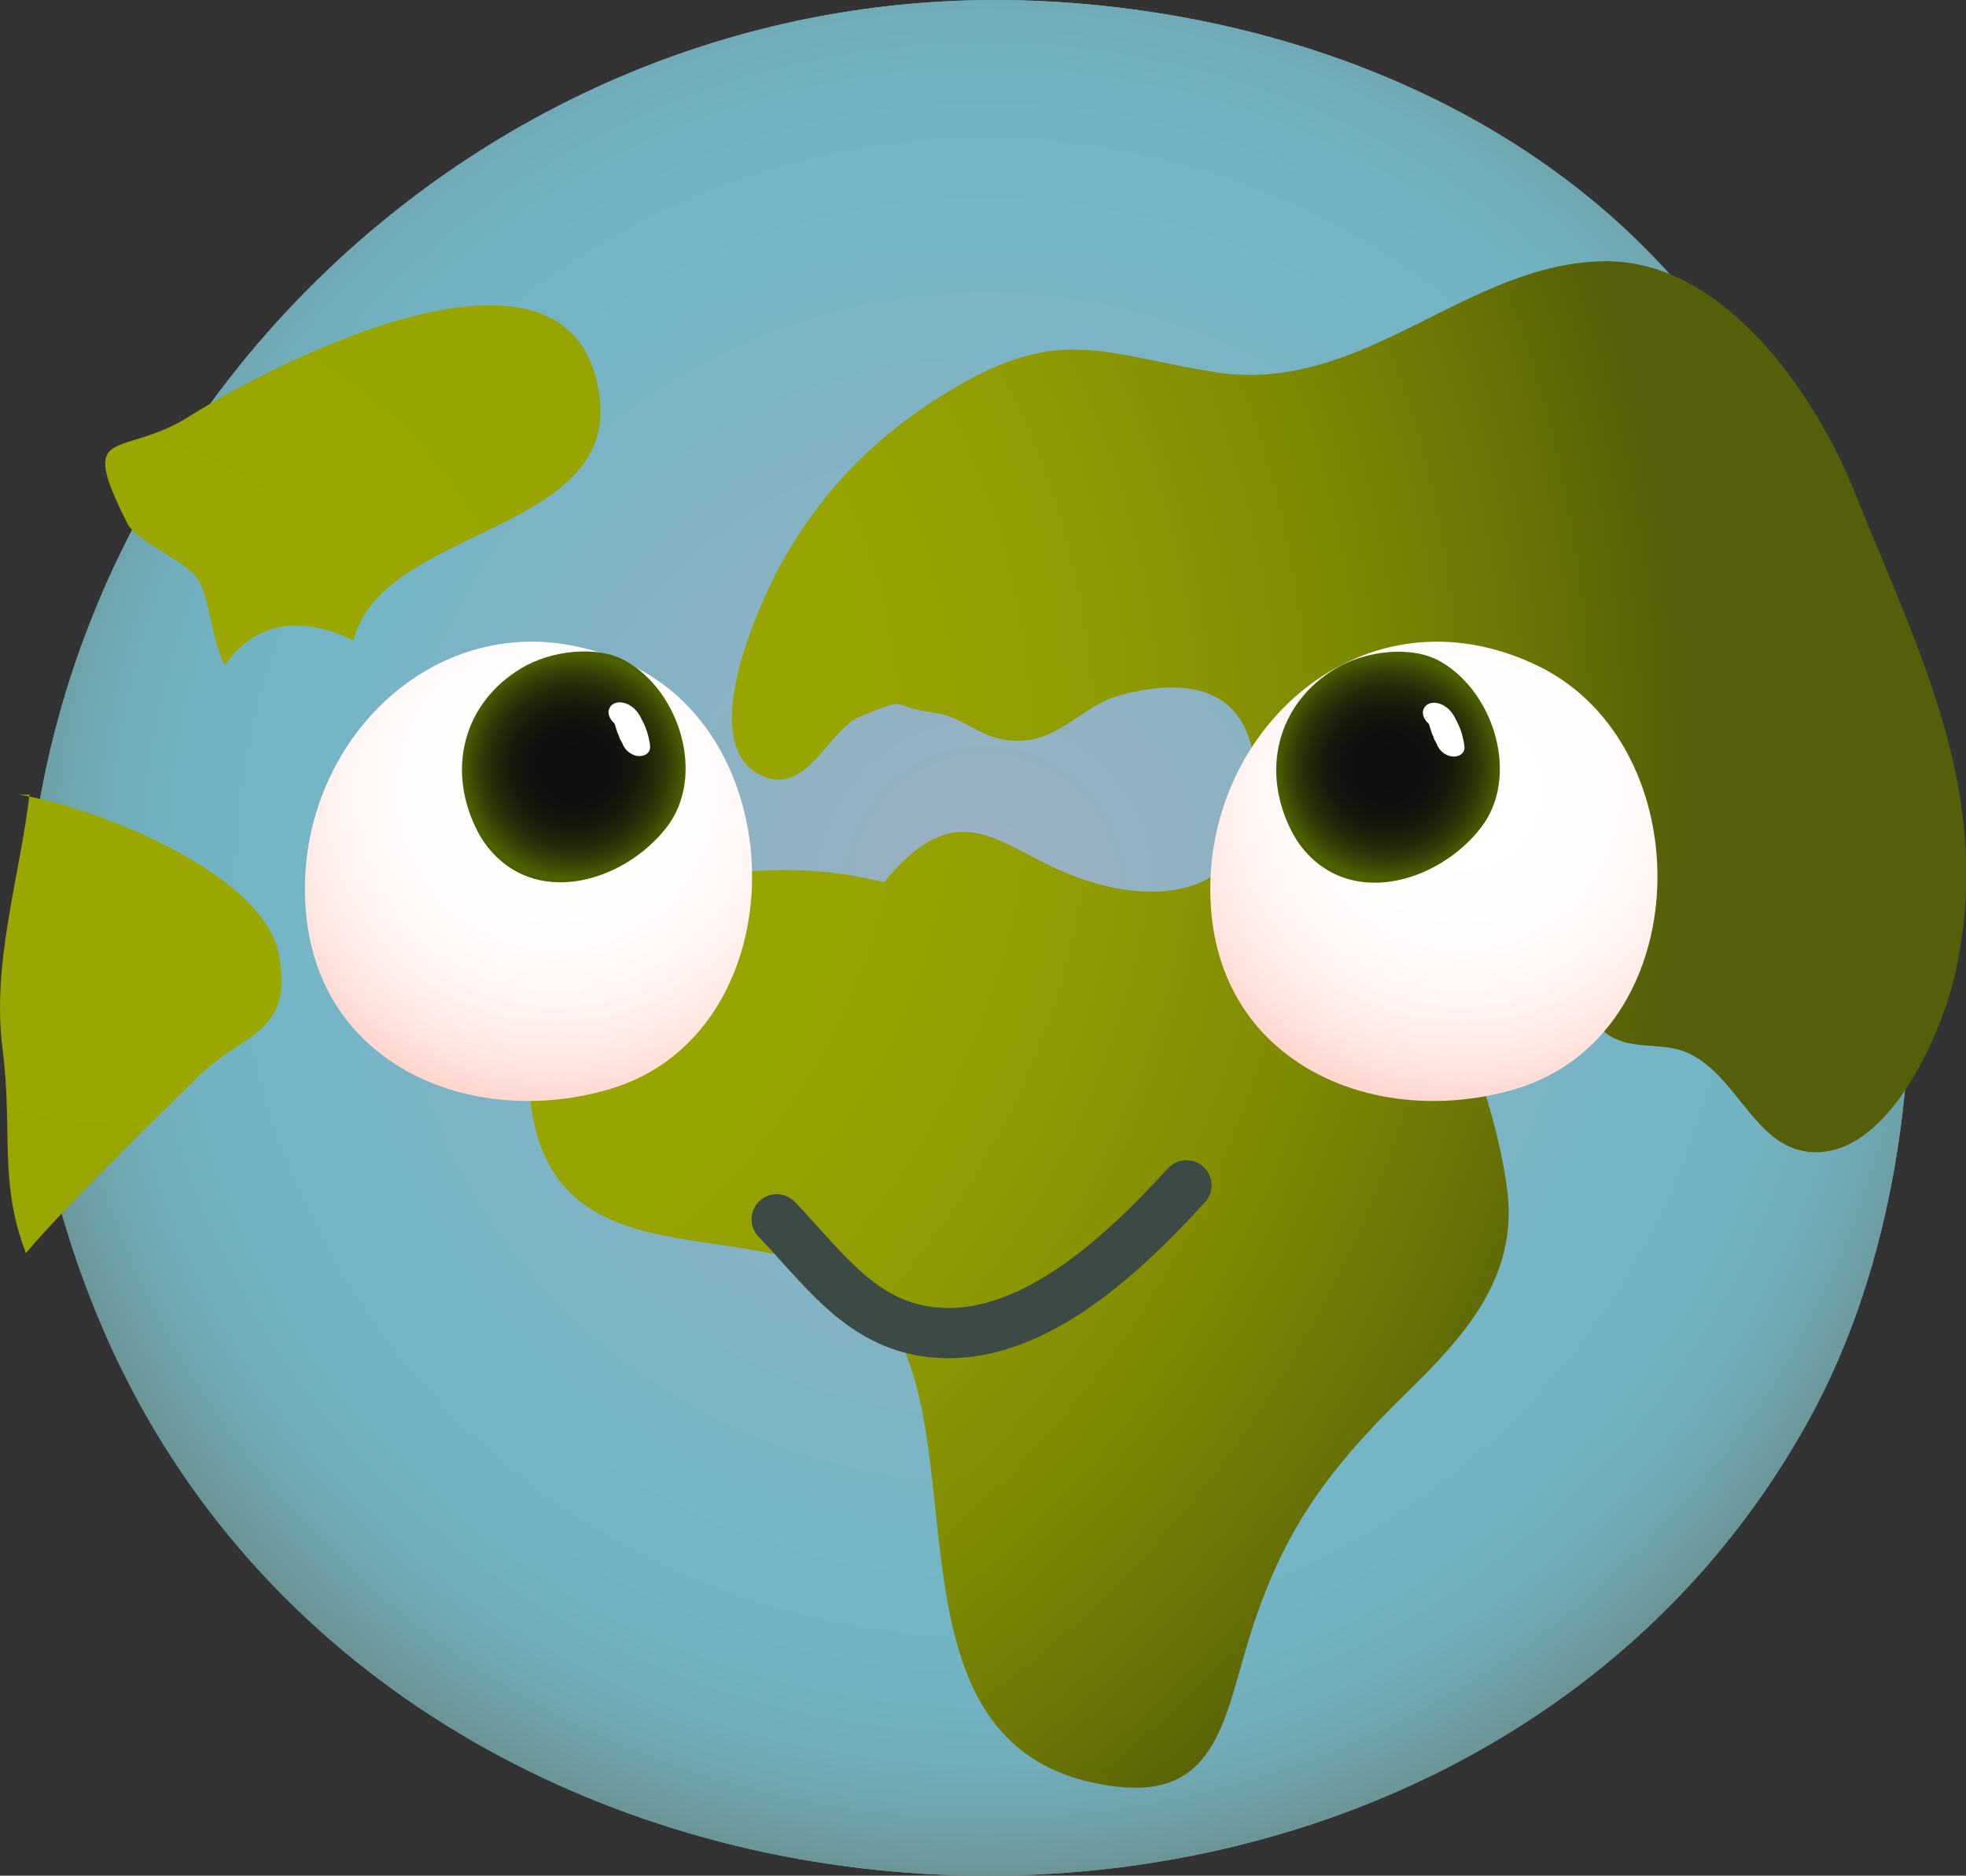
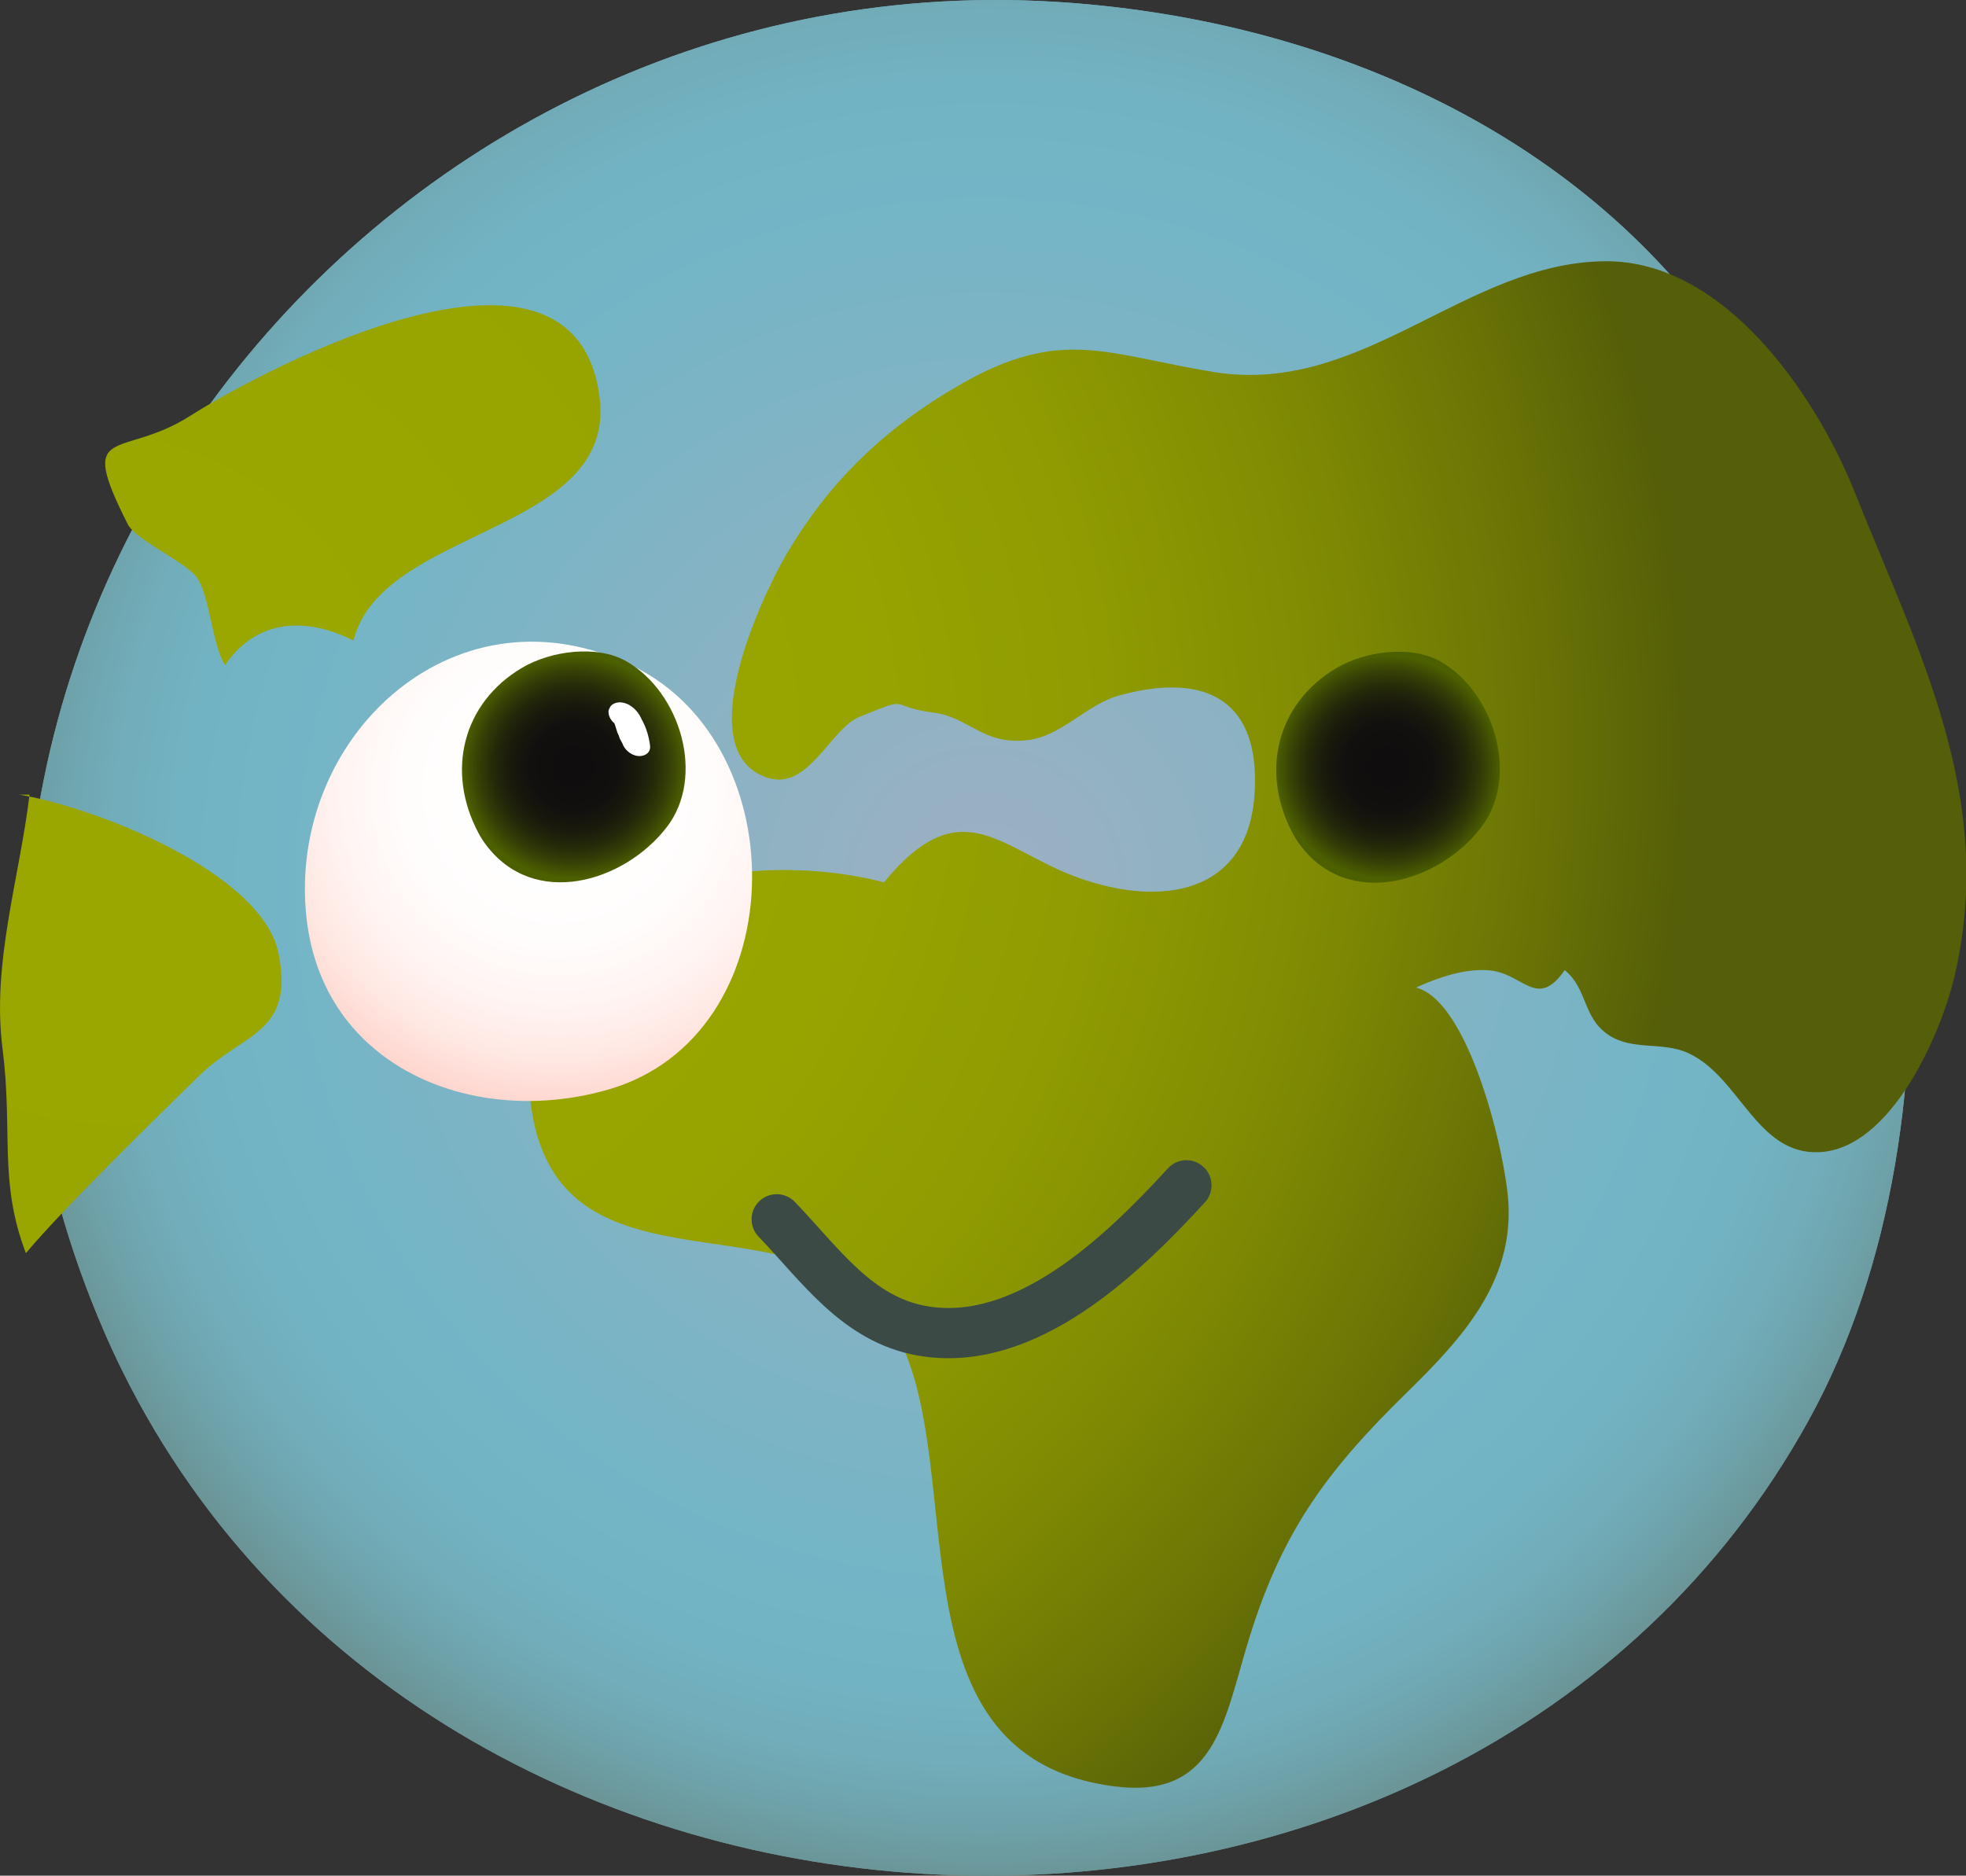
<svg xmlns="http://www.w3.org/2000/svg" width="153" height="146" viewBox="0 0 153 146" fill="none">
  <rect x="0" y="0" width="153" height="146" fill="#333333" stroke="none" />
  <g clip-path="url(#clip0)">
    <mask id="mask0" mask-type="alpha" maskUnits="userSpaceOnUse" x="-1009" y="-196" width="1440" height="500">
      <rect x="-1009" y="-196" width="1440" height="500" fill="#FFE069" />
    </mask>
    <g mask="url(#mask0)">
      <path d="M8.077 103.584C8.533 104.645 9.019 105.69 9.536 106.735C34.547 157.236 113.693 159.565 140.741 110.578C153.887 86.761 149.876 49.694 134.469 27.106C122.743 9.914 102.399 1.368 82.078 0.138C28.02 -3.136 -14.188 52.038 8.077 103.584Z" fill="url(#paint0_radial)" />
      <path d="M8.077 103.584C8.533 104.645 9.019 105.69 9.536 106.735C34.547 157.236 113.693 159.565 140.741 110.578C153.887 86.761 149.876 49.694 134.469 27.106C122.743 9.914 102.399 1.368 82.078 0.138C28.02 -3.136 -14.188 52.038 8.077 103.584Z" fill="url(#paint1_radial)" />
      <path d="M94.476 28.959C86.097 27.598 82.618 25.4 74.726 29.935C68.893 33.285 64.473 37.505 61.101 43.323C59.319 46.397 53.618 58.447 59.674 60.523C62.907 61.629 64.604 56.711 66.903 55.788C71.123 54.09 68.878 54.974 72.712 55.481C75.42 55.842 76.485 57.994 79.933 57.617C82.595 57.325 84.562 54.835 87.062 54.144C93.272 52.414 98.048 54.005 97.646 61.614C97.222 69.614 90.394 70.652 83.883 68.308C77.866 66.141 74.826 61.337 68.793 68.677C57.182 65.687 40.156 69.345 41.182 84.647C42.354 102.254 62.027 92.371 69.117 102.762C76.053 112.929 68.23 136.716 86.776 139.052C94.429 140.013 95.239 134.134 97.022 128.154C99.598 119.501 103 114.736 109.465 108.41C113.693 104.268 117.743 99.91 117.389 93.639C117.18 89.85 114.357 77.907 110.191 76.87C111.88 76.101 114.071 75.332 115.984 75.54C118.584 75.817 119.626 78.599 121.771 75.509C123.568 76.985 123.159 79.213 125.181 80.558C127.048 81.811 129.377 81.035 131.422 81.988C135.41 83.848 136.714 89.912 141.59 89.681C147.183 89.412 151.041 80.474 152.082 76.093C155.392 62.113 149.336 50.824 144.36 38.358C141.289 30.657 134.153 20.274 124.949 20.335C114.079 20.397 106.056 30.834 94.476 28.959Z" fill="url(#paint2_radial)" />
      <path d="M27.511 49.863C23.978 48.08 20.051 48.049 17.505 51.776C16.448 50.009 16.302 46.051 15.206 44.806C14.141 43.607 10.531 41.97 9.945 40.809C5.902 32.824 9.381 35.806 14.774 32.386C20.869 28.52 44.723 15.939 46.659 30.895C48.032 41.563 29.663 41.025 27.511 49.863Z" fill="url(#paint3_radial)" />
      <path d="M1.451 61.844C7.622 62.867 20.468 67.993 21.686 74.249C22.898 80.497 18.956 80.336 15.468 83.763C11.95 87.214 5.146 93.831 2.014 97.543C-0.123 91.918 1.026 88.113 0.193 81.581C-0.648 74.979 1.512 68.385 2.299 61.852H1.451V61.844Z" fill="url(#paint4_radial)" />
      <path d="M29.255 81.734C33.961 85.623 40.966 86.668 47.392 84.793C61.711 80.612 62.104 58.102 49.259 51.846C35.689 45.236 22.766 56.934 23.785 70.721C24.14 75.555 26.215 79.237 29.255 81.734Z" fill="url(#paint5_radial)" />
      <path d="M37.209 64.788C37.37 65.103 37.563 65.41 37.779 65.703C41.536 70.798 48.588 68.677 51.898 64.373C54.914 60.446 52.962 53.882 48.734 51.469C46.451 50.163 42.84 50.662 40.618 51.984C35.997 54.728 34.701 60.031 37.209 64.788Z" fill="url(#paint6_radial)" />
      <path d="M49.946 56.011C49.745 55.55 49.452 55.166 48.997 54.889C48.827 54.789 48.619 54.712 48.403 54.682C48.279 54.659 48.148 54.666 48.017 54.69C47.986 54.697 47.955 54.705 47.917 54.712C47.762 54.766 47.639 54.836 47.546 54.943C47.523 54.966 47.508 54.989 47.492 55.012C47.431 55.12 47.415 55.151 47.4 55.189C47.392 55.22 47.377 55.251 47.369 55.273C47.346 55.381 47.353 55.473 47.369 55.566C47.377 55.596 47.377 55.619 47.384 55.65C47.461 55.927 47.623 56.142 47.816 56.303C47.863 56.426 47.901 56.549 47.94 56.68C48.002 56.888 48.063 57.087 48.163 57.272C48.187 57.341 48.202 57.418 48.233 57.487C48.295 57.61 48.364 57.733 48.434 57.856C48.603 58.363 49.066 58.732 49.544 58.832C50.038 58.932 50.64 58.67 50.594 58.086C50.517 57.395 50.308 56.649 49.946 56.011Z" fill="white" />
-       <path d="M99.714 81.734C104.42 85.623 111.425 86.668 117.852 84.793C132.17 80.612 132.564 58.102 119.718 51.846C106.14 45.236 93.226 56.934 94.244 70.721C94.599 75.555 96.682 79.237 99.714 81.734Z" fill="url(#paint7_radial)" />
      <path d="M100.578 64.819C100.748 65.134 100.933 65.442 101.149 65.734C104.906 70.829 111.965 68.708 115.267 64.404C118.284 60.477 116.324 53.913 112.104 51.492C109.82 50.186 106.21 50.685 103.988 52.007C99.367 54.751 98.071 60.062 100.578 64.819Z" fill="url(#paint8_radial)" />
-       <path d="M113.315 56.042C113.115 55.589 112.822 55.197 112.366 54.92C112.197 54.82 111.988 54.743 111.772 54.712C111.649 54.689 111.518 54.697 111.394 54.72C111.363 54.728 111.325 54.736 111.294 54.743C111.14 54.797 111.016 54.866 110.924 54.974C110.901 54.997 110.885 55.02 110.87 55.043C110.808 55.151 110.793 55.181 110.777 55.22C110.769 55.25 110.754 55.281 110.746 55.312C110.723 55.419 110.731 55.512 110.746 55.604C110.754 55.635 110.754 55.658 110.762 55.688C110.839 55.965 111.001 56.173 111.194 56.342C111.24 56.465 111.279 56.588 111.317 56.718C111.379 56.926 111.441 57.126 111.541 57.318C111.564 57.387 111.579 57.464 111.61 57.533C111.68 57.656 111.741 57.779 111.811 57.902C111.981 58.409 112.444 58.778 112.922 58.87C113.416 58.97 114.017 58.709 113.971 58.125C113.886 57.418 113.678 56.672 113.315 56.042Z" fill="white" />
      <path d="M92.331 92.263C87.37 97.682 79.825 104.967 71.825 103.599C66.702 102.723 63.84 98.427 60.446 94.907" stroke="#3B4A45" stroke-width="3.909" stroke-miterlimit="10" stroke-linecap="round" stroke-linejoin="round" />
    </g>
  </g>
  <defs>
    <radialGradient id="paint0_radial" cx="0" cy="0" r="1" gradientUnits="userSpaceOnUse" gradientTransform="translate(76.682 69.073) scale(94.245 93.886)">
      <stop offset="0.047" stop-color="#99B1C2" />
      <stop offset="0.477" stop-color="#7BB4C5" />
      <stop offset="0.582" stop-color="#73B5C6" />
      <stop offset="0.669" stop-color="#72B3C3" />
      <stop offset="0.731" stop-color="#71ADBA" />
      <stop offset="0.784" stop-color="#6EA2AA" />
      <stop offset="0.834" stop-color="#6A9394" />
      <stop offset="0.88" stop-color="#647F78" />
      <stop offset="0.924" stop-color="#5D6755" />
      <stop offset="0.966" stop-color="#564B2C" />
      <stop offset="0.979" stop-color="#53411E" />
    </radialGradient>
    <radialGradient id="paint1_radial" cx="0" cy="0" r="1" gradientUnits="userSpaceOnUse" gradientTransform="translate(76.682 69.073) scale(94.245 93.886)">
      <stop offset="0.047" stop-color="#99B1C2" />
      <stop offset="0.477" stop-color="#7BB4C5" />
      <stop offset="0.582" stop-color="#73B5C6" />
      <stop offset="0.669" stop-color="#72B3C3" />
      <stop offset="0.731" stop-color="#71ADBA" />
      <stop offset="0.784" stop-color="#6EA2AA" />
      <stop offset="0.834" stop-color="#6A9394" />
      <stop offset="0.88" stop-color="#647F78" />
      <stop offset="0.924" stop-color="#5D6755" />
      <stop offset="0.966" stop-color="#564B2C" />
      <stop offset="0.979" stop-color="#53411E" />
    </radialGradient>
    <radialGradient id="paint2_radial" cx="0" cy="0" r="1" gradientUnits="userSpaceOnUse" gradientTransform="translate(22.302 58.634) scale(110.623 110.202)">
      <stop offset="0.157" stop-color="#9AA700" />
      <stop offset="0.405" stop-color="#97A400" />
      <stop offset="0.58" stop-color="#8F9B01" />
      <stop offset="0.733" stop-color="#808B03" />
      <stop offset="0.873" stop-color="#6B7505" />
      <stop offset="0.984" stop-color="#555E08" />
    </radialGradient>
    <radialGradient id="paint3_radial" cx="0" cy="0" r="1" gradientUnits="userSpaceOnUse" gradientTransform="translate(5.824 59.165) scale(129.896 129.401)">
      <stop offset="0.157" stop-color="#9AA700" />
      <stop offset="0.405" stop-color="#97A400" />
      <stop offset="0.58" stop-color="#8F9B01" />
      <stop offset="0.733" stop-color="#808B03" />
      <stop offset="0.873" stop-color="#6B7505" />
      <stop offset="0.984" stop-color="#555E08" />
    </radialGradient>
    <radialGradient id="paint4_radial" cx="0" cy="0" r="1" gradientUnits="userSpaceOnUse" gradientTransform="translate(9.224 59.886) scale(140.157 139.623)">
      <stop offset="0.157" stop-color="#9AA700" />
      <stop offset="0.405" stop-color="#97A400" />
      <stop offset="0.58" stop-color="#8F9B01" />
      <stop offset="0.733" stop-color="#808B03" />
      <stop offset="0.873" stop-color="#6B7505" />
      <stop offset="0.984" stop-color="#555E08" />
    </radialGradient>
    <radialGradient id="paint5_radial" cx="0" cy="0" r="1" gradientUnits="userSpaceOnUse" gradientTransform="translate(43.311 61.538) scale(29.611 29.498)">
      <stop offset="0.151" stop-color="white" />
      <stop offset="0.39" stop-color="#FFFDFC" />
      <stop offset="0.559" stop-color="#FFF5F3" />
      <stop offset="0.707" stop-color="#FFE8E3" />
      <stop offset="0.843" stop-color="#FED5CD" />
      <stop offset="0.968" stop-color="#FEBDB1" />
      <stop offset="0.984" stop-color="#FEBAAD" />
    </radialGradient>
    <radialGradient id="paint6_radial" cx="0" cy="0" r="1" gradientUnits="userSpaceOnUse" gradientTransform="translate(44.654 59.685) scale(8.864 8.83)">
      <stop offset="0.146" stop-color="#100D0E" />
      <stop offset="0.385" stop-color="#12100E" />
      <stop offset="0.555" stop-color="#19190C" />
      <stop offset="0.703" stop-color="#242909" />
      <stop offset="0.838" stop-color="#353F06" />
      <stop offset="0.965" stop-color="#495B01" />
      <stop offset="0.984" stop-color="#4D6000" />
    </radialGradient>
    <radialGradient id="paint7_radial" cx="0" cy="0" r="1" gradientUnits="userSpaceOnUse" gradientTransform="translate(113.772 61.538) scale(29.611 29.498)">
      <stop offset="0.151" stop-color="white" />
      <stop offset="0.39" stop-color="#FFFDFC" />
      <stop offset="0.559" stop-color="#FFF5F3" />
      <stop offset="0.707" stop-color="#FFE8E3" />
      <stop offset="0.843" stop-color="#FED5CD" />
      <stop offset="0.968" stop-color="#FEBDB1" />
      <stop offset="0.984" stop-color="#FEBAAD" />
    </radialGradient>
    <radialGradient id="paint8_radial" cx="0" cy="0" r="1" gradientUnits="userSpaceOnUse" gradientTransform="translate(108.024 59.714) scale(8.864 8.83)">
      <stop offset="0.146" stop-color="#100D0E" />
      <stop offset="0.385" stop-color="#12100E" />
      <stop offset="0.555" stop-color="#19190C" />
      <stop offset="0.703" stop-color="#242909" />
      <stop offset="0.838" stop-color="#353F06" />
      <stop offset="0.965" stop-color="#495B01" />
      <stop offset="0.984" stop-color="#4D6000" />
    </radialGradient>
    <clipPath id="clip0">
      <rect width="153" height="146" fill="white" />
    </clipPath>
  </defs>
</svg>